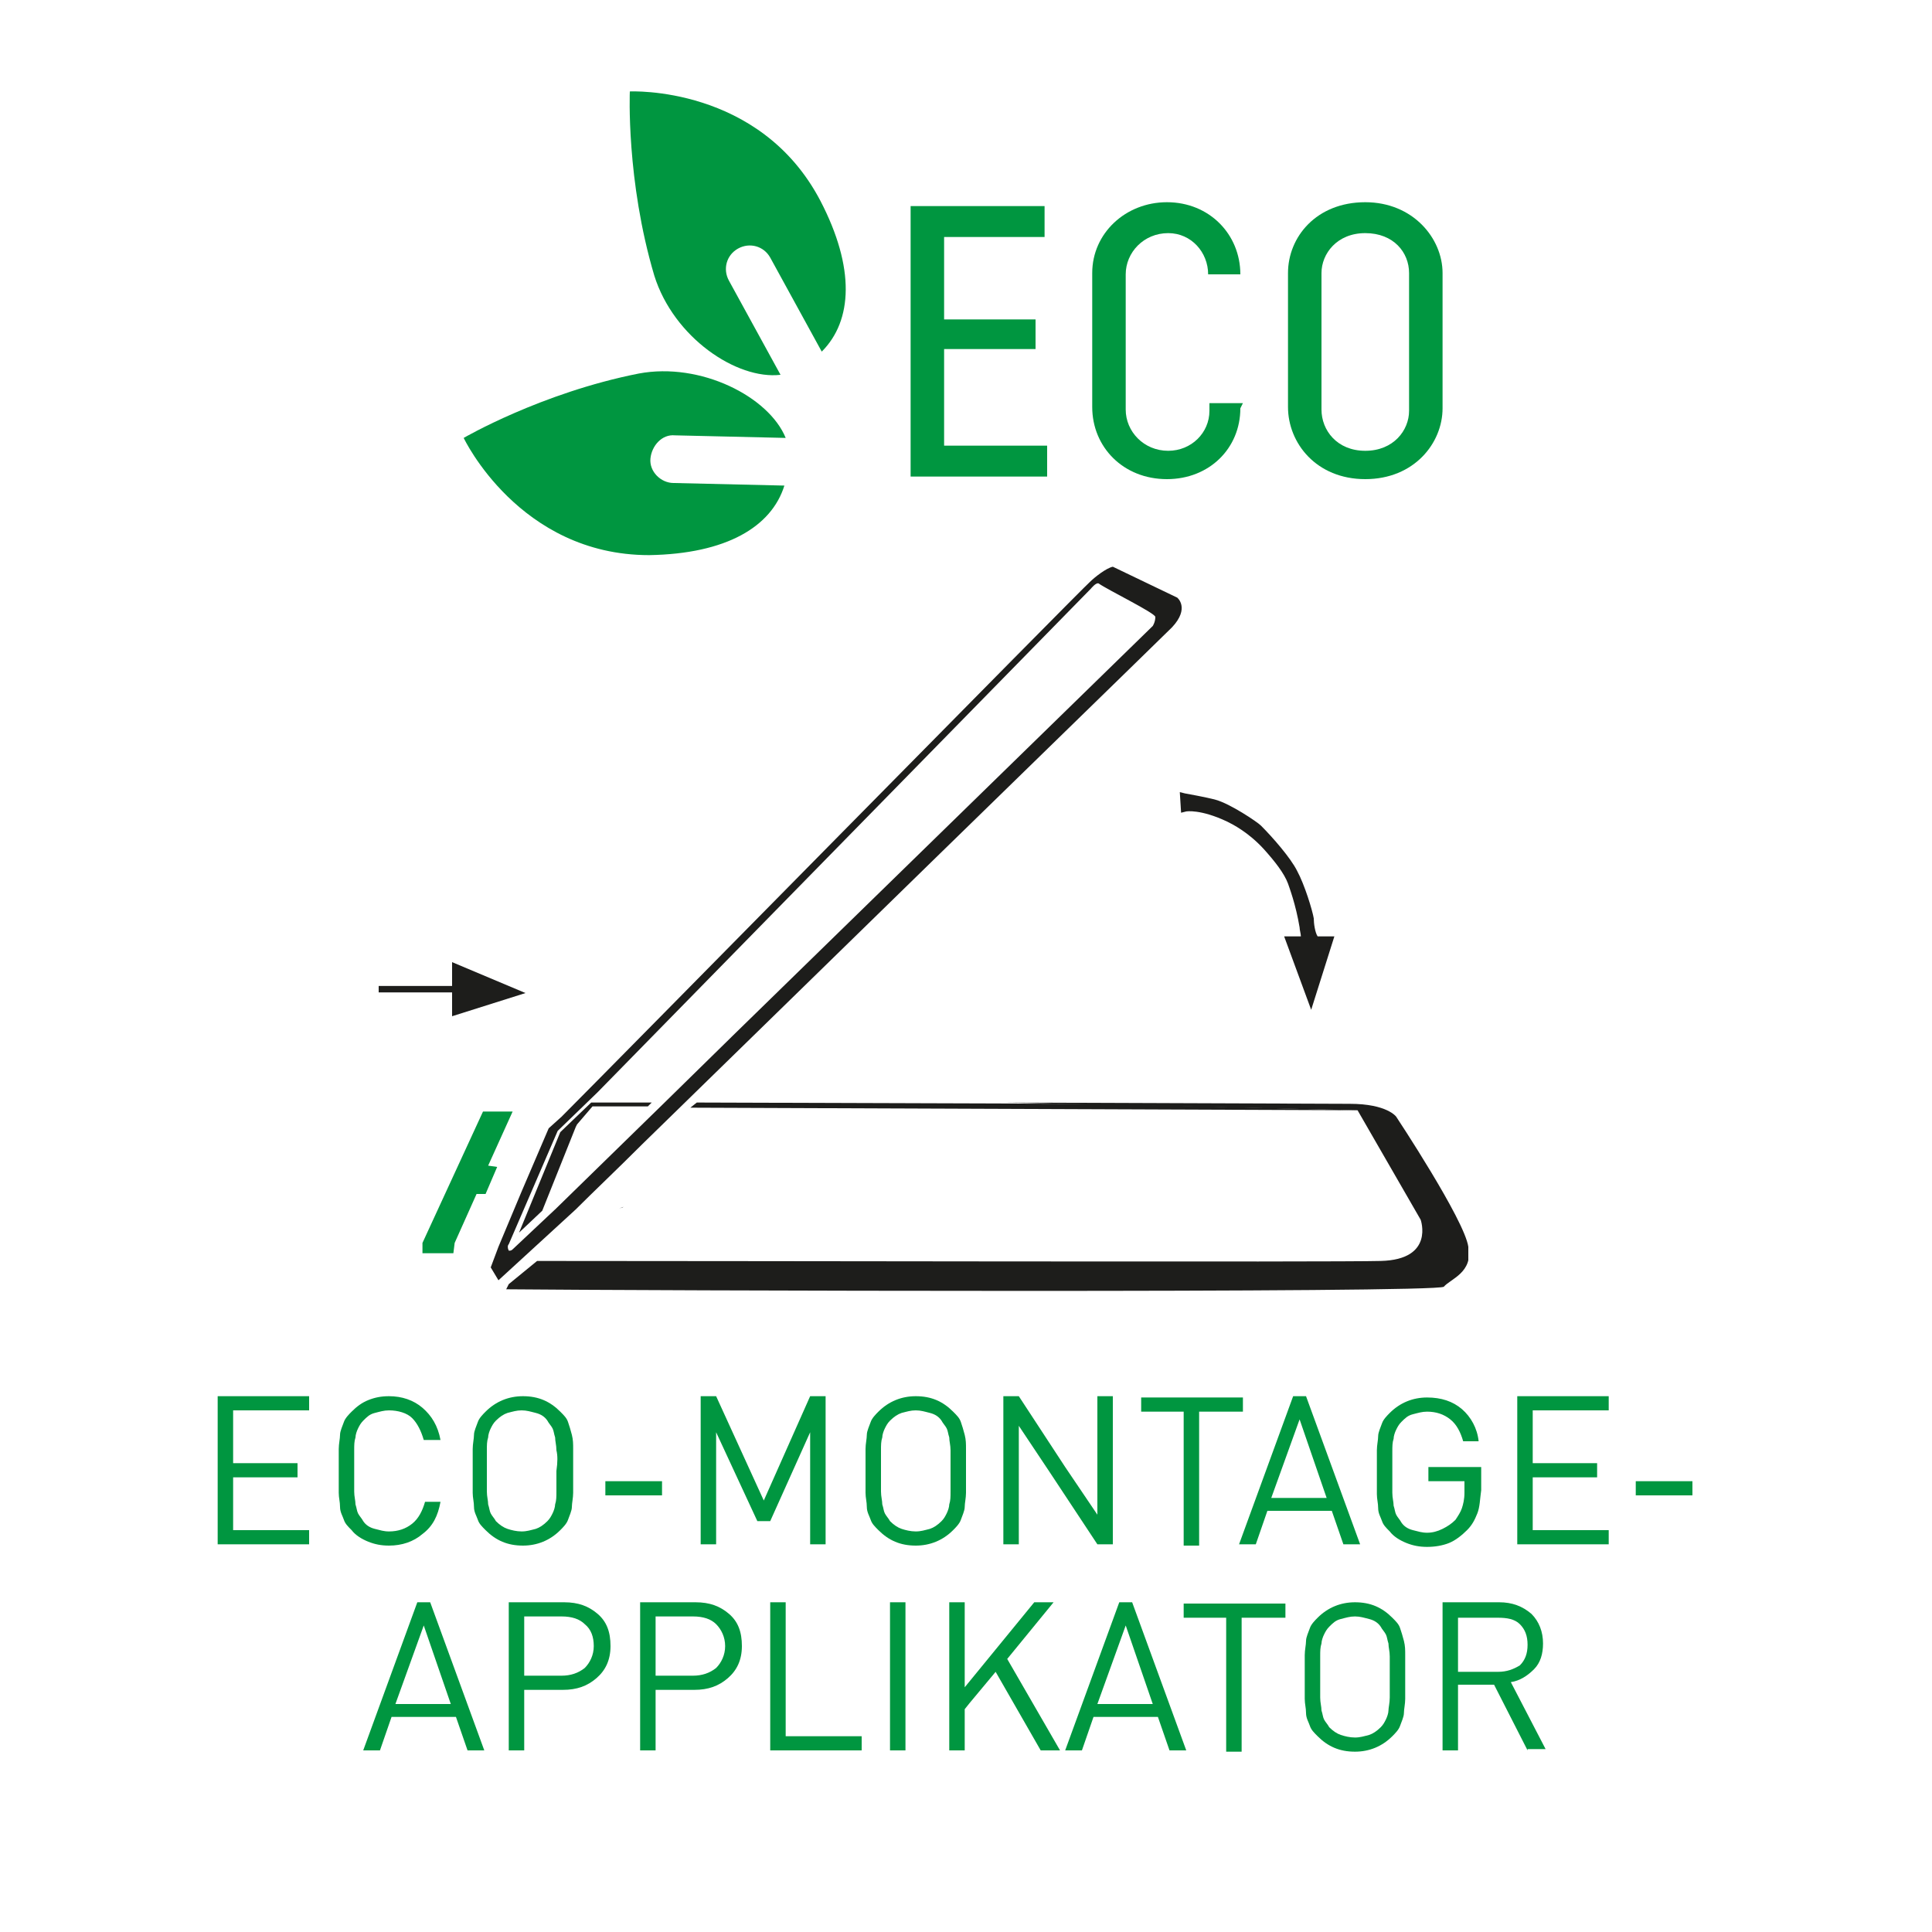
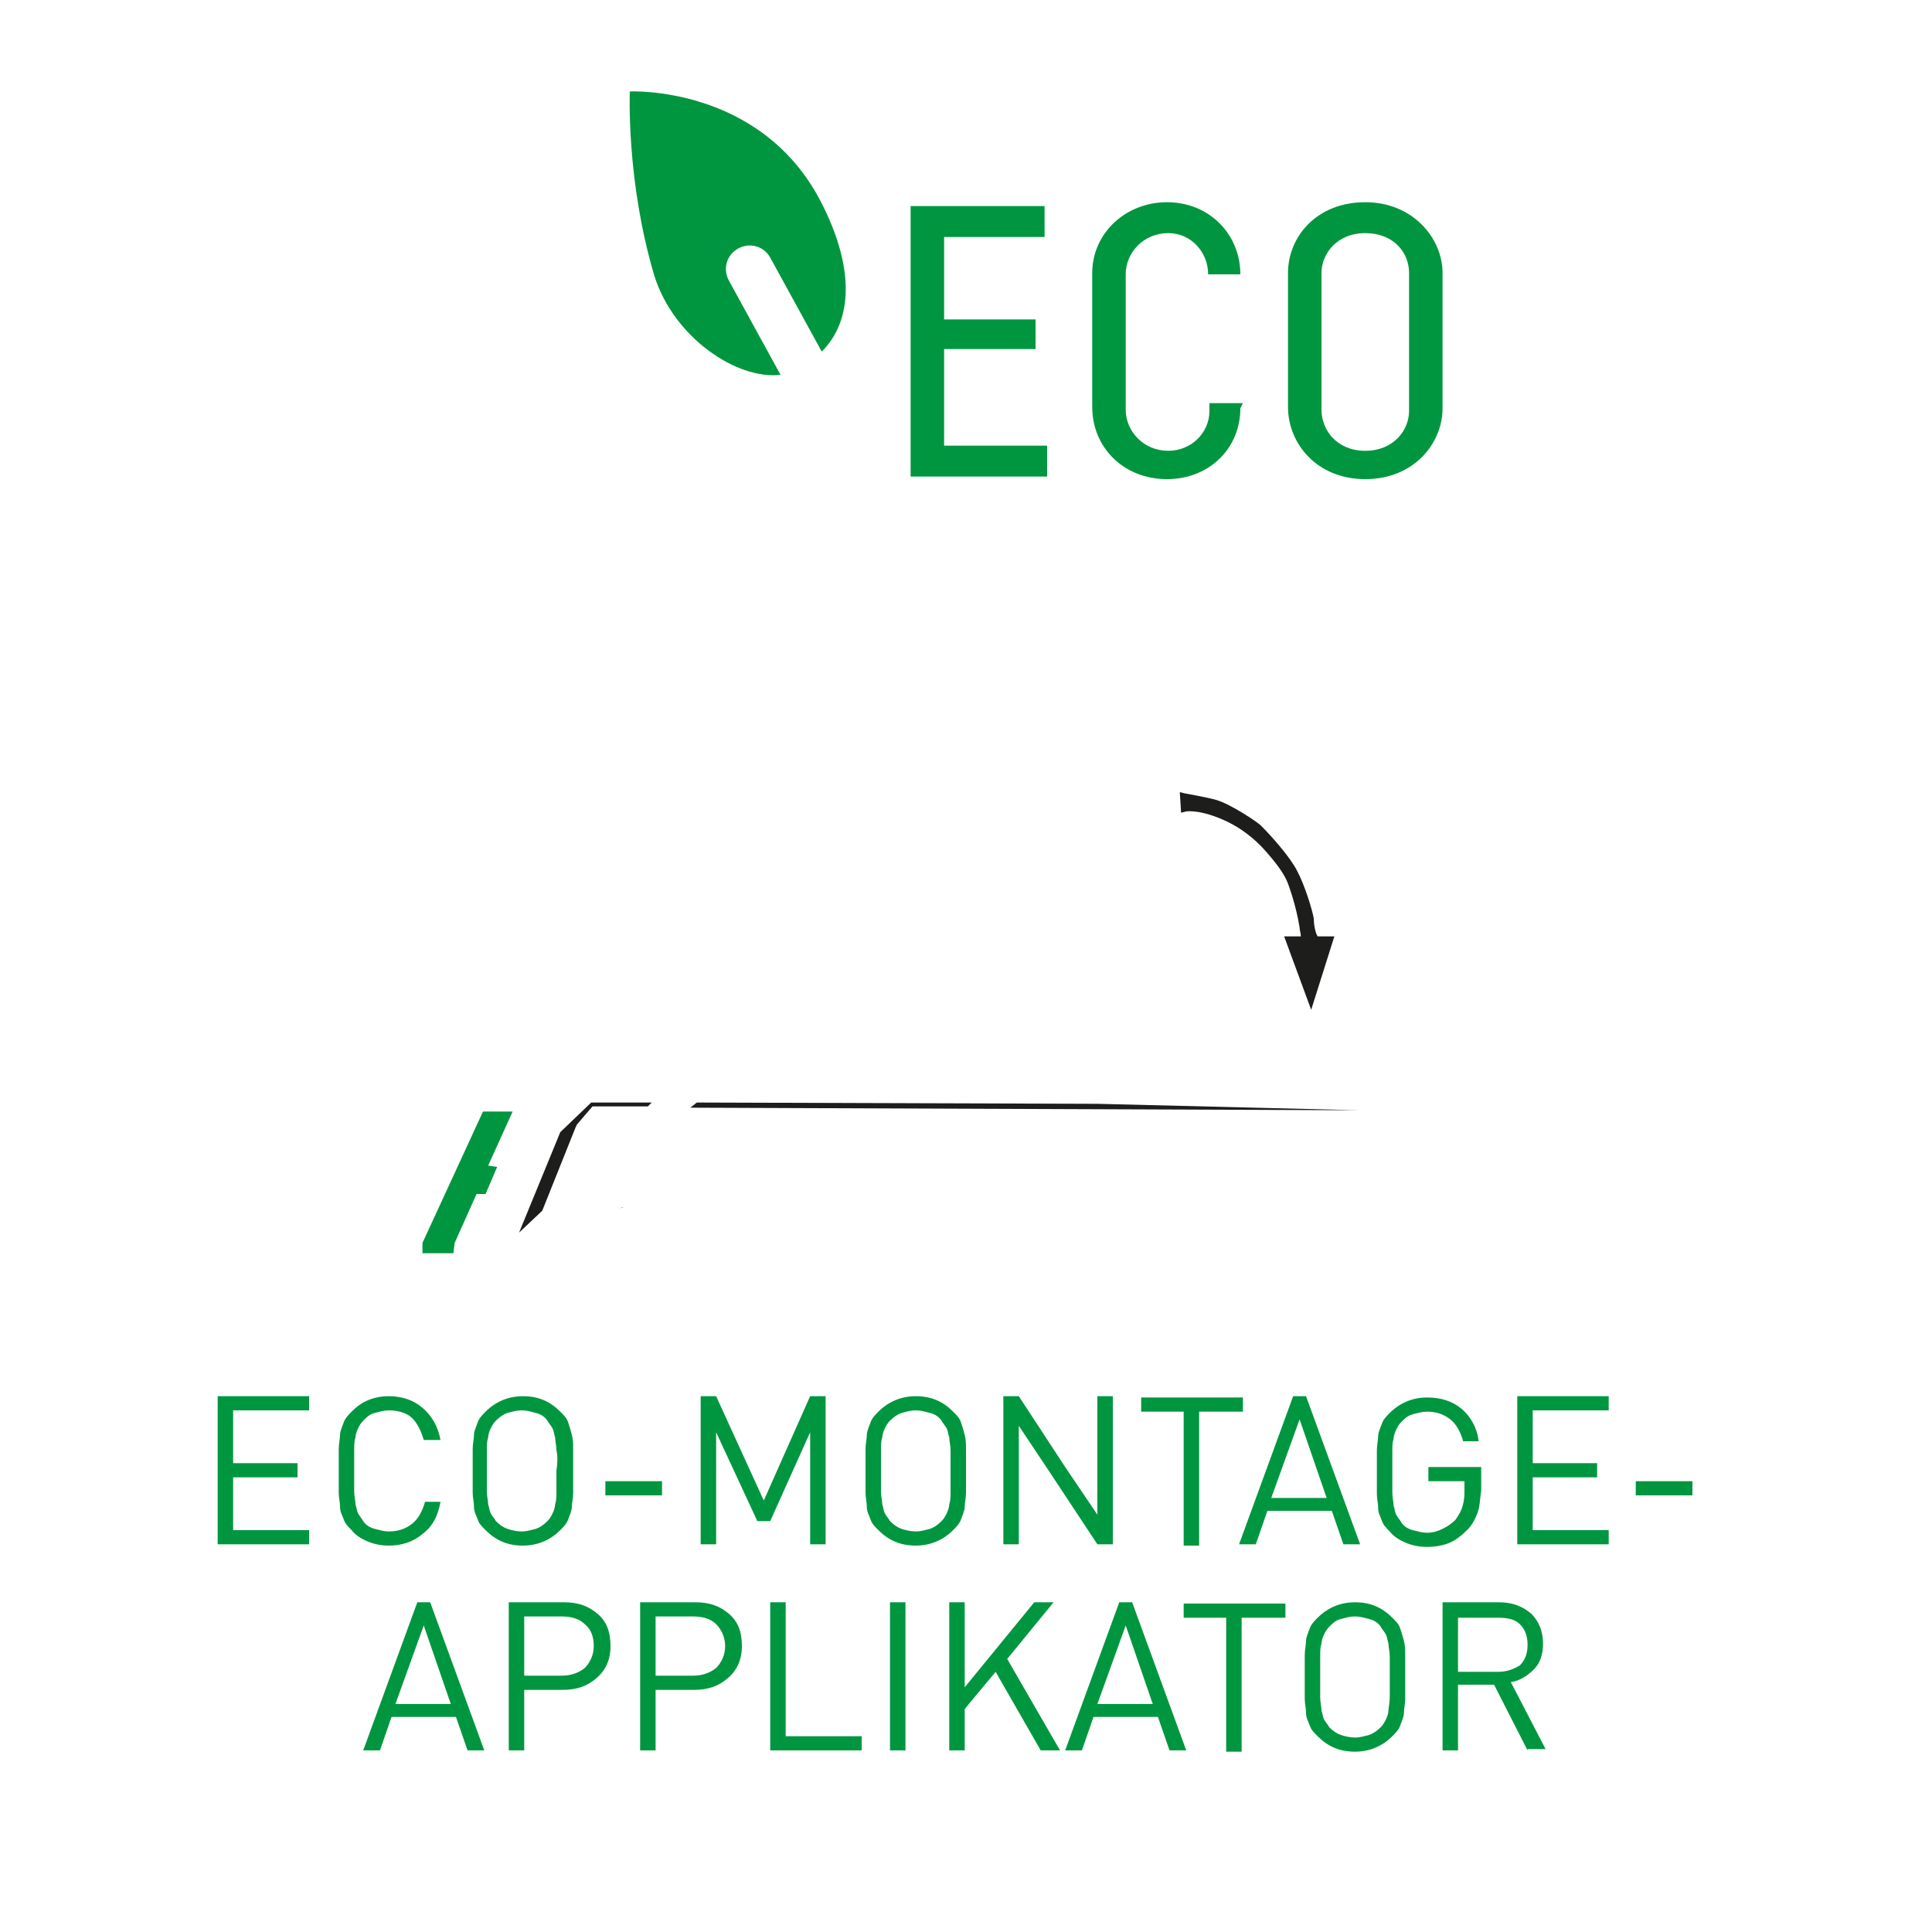
<svg xmlns="http://www.w3.org/2000/svg" xmlns:xlink="http://www.w3.org/1999/xlink" version="1.1" id="Ebene_1" x="0px" y="0px" viewBox="0 0 150 150" style="enable-background:new 0 0 150 150;" xml:space="preserve">
  <style type="text/css">
	.st0{fill:#1D1D1B;}
	
		.st1{clip-path:url(#SVGID_00000007413860306892652810000013278523308837231762_);fill:none;stroke:#1D1D1B;stroke-width:0.5;stroke-miterlimit:10;}
	.st2{clip-path:url(#SVGID_00000097476741813899156190000005258629452104430734_);fill:#1D1D1B;}
	.st3{clip-path:url(#SVGID_00000078729000009222106020000000314198879413992625_);fill:#1D1D1B;}
	.st4{clip-path:url(#SVGID_00000042004115719176228650000017895306733887202697_);fill:#1D1D1B;}
	.st5{fill:#009640;}
	.st6{enable-background:new    ;}
</style>
  <path d="M48,93.8c0.1,0,0.3,0,0.4-0.1C48.2,93.8,48.1,93.8,48,93.8L48,93.8z" />
  <g>
-     <polygon class="st0" points="35.1,74.7 35.1,78.9 40.8,77.1  " />
    <g>
      <g>
        <g>
          <g>
            <g>
              <defs>
-                 <rect id="SVGID_1_" x="29.1" y="27.1" width="84.9" height="73.2" />
-               </defs>
+                 </defs>
              <clipPath id="SVGID_00000056420562285094341740000014330384572088870302_">
                <use xlink:href="#SVGID_1_" style="overflow:visible;" />
              </clipPath>
              <line style="clip-path:url(#SVGID_00000056420562285094341740000014330384572088870302_);fill:none;stroke:#1D1D1B;stroke-width:0.5;stroke-miterlimit:10;" x1="29.4" y1="76.8" x2="36.2" y2="76.8" />
            </g>
          </g>
        </g>
      </g>
      <g>
        <g>
          <g>
            <g>
              <defs>
                <rect id="SVGID_00000175308417489634526560000006951744513473092026_" x="29.1" y="27.1" width="84.9" height="73.2" />
              </defs>
              <clipPath id="SVGID_00000139283025359797535510000013870701342477794188_">
                <use xlink:href="#SVGID_00000175308417489634526560000006951744513473092026_" style="overflow:visible;" />
              </clipPath>
              <path style="clip-path:url(#SVGID_00000139283025359797535510000013870701342477794188_);fill:#1D1D1B;" d="M102,71.3        c-0.1-0.6-0.7-2.6-1.3-3.7c-0.5-1-1.9-2.6-2.8-3.5c-0.3-0.3-2.4-1.7-3.5-2c-0.7-0.2-2.4-0.5-2.4-0.5l-0.4-0.1l0.1,1.6l0.4-0.1        c0,0,1.1-0.2,3.2,0.8c0.4,0.2,1.6,0.8,2.8,2.1c0.9,1,1.6,1.9,1.9,2.7c0.1,0.3,0.6,1.6,0.9,3.4c0,0.2,0.1,0.5,0.1,0.7h-1.3        l2.1,5.7l1.8-5.7h-1.3C102.1,72.4,102,71.7,102,71.3" />
            </g>
          </g>
        </g>
      </g>
    </g>
    <polyline class="st0" points="45.9,85.6 43.5,87.9 40.3,95.7 42.1,94 44.7,87.5 44.8,87.3 46,85.9 50.3,85.9 50.6,85.6  " />
    <g>
      <g>
        <g>
          <g>
            <g>
              <defs>
-                 <rect id="SVGID_00000025408249091625020400000014638713709068427958_" x="29.1" y="27.1" width="84.9" height="73.2" />
-               </defs>
+                 </defs>
              <clipPath id="SVGID_00000037692690306453195290000008121038685293905560_">
                <use xlink:href="#SVGID_00000025408249091625020400000014638713709068427958_" style="overflow:visible;" />
              </clipPath>
              <path style="clip-path:url(#SVGID_00000037692690306453195290000008121038685293905560_);fill:#1D1D1B;" d="M39.5,96.6        l3.8-8.8l3.1-3l38.3-39.1c0,0,0.4-0.5,0.6-0.4c0.7,0.5,4.4,2.3,4.4,2.6c0,0.4-0.2,0.7-0.2,0.7L56.8,80.5l-0.1,0.1l-5.1,5l0,0        l-8.5,8.3c0.1-0.1-3.3,3.1-3.3,3.1s-0.1,0.1-0.2,0.1h-0.1C39.4,96.9,39.4,96.7,39.5,96.6 M44.7,93.9c1.4-1.4,3.2-3.1,5.2-5.1        l0,0l12.5-12.2l0,0C75.6,63.7,90.2,49.5,91,48.7c1.4-1.5,0.4-2.3,0.4-2.3l-5-2.4c-0.5,0.1-1.4,0.8-1.8,1.2        c-0.4,0.3-37.3,37.8-41,41.5l-1,0.9l-2.1,4.9l-1.8,4.3l-0.6,1.6l0.6,1L44.7,93.9z" />
            </g>
          </g>
        </g>
      </g>
    </g>
    <polygon class="st0" points="53.6,86 105.5,86.2 85.2,85.7 54.1,85.6  " />
    <g>
      <g>
        <g>
          <g>
            <g>
              <defs>
                <rect id="SVGID_00000021086363206543423250000000672042495453545103_" x="29.1" y="27.1" width="84.9" height="73.2" />
              </defs>
              <clipPath id="SVGID_00000054238566897311871260000015275525725772126364_">
                <use xlink:href="#SVGID_00000021086363206543423250000000672042495453545103_" style="overflow:visible;" />
              </clipPath>
-               <path style="clip-path:url(#SVGID_00000054238566897311871260000015275525725772126364_);fill:#1D1D1B;" d="M105.4,86.2        L105.4,86.2l4.9,8.5c0,0,1.1,3.1-3.1,3.2c-3.4,0.1-50,0-65.5,0l-2.2,1.8l-0.2,0.4c10.1,0.1,72.3,0.3,72.8-0.2        c0.5-0.6,2.3-1.1,1.9-3.1c-0.3-2.1-5.6-10.1-5.6-10.1s-0.7-1-3.6-1L78,85.6" />
            </g>
          </g>
        </g>
      </g>
    </g>
    <polyline class="st5" points="39.8,86.3 37.5,86.3 32.8,96.5 32.8,97.3 35.2,97.3 35.3,96.5 37,92.7 37.7,92.7 38.6,90.6    37.9,90.5  " />
  </g>
  <g>
    <g class="st6">
      <path class="st5" d="M16.9,119.9v-11.5h7.1v1.1h-5.9v4.1h5v1.1h-5v4.1h5.9v1.1H16.9z" />
      <path class="st5" d="M32.8,119.1c-0.7,0.6-1.6,0.9-2.6,0.9c-0.6,0-1.1-0.1-1.6-0.3c-0.5-0.2-1-0.5-1.3-0.9    c-0.3-0.3-0.5-0.5-0.6-0.8c-0.1-0.3-0.3-0.6-0.3-1s-0.1-0.7-0.1-1.1c0-0.4,0-1,0-1.7s0-1.3,0-1.7s0.1-0.8,0.1-1.1s0.2-0.7,0.3-1    c0.1-0.3,0.4-0.6,0.6-0.8c0.4-0.4,0.8-0.7,1.3-0.9s1-0.3,1.6-0.3c1,0,1.9,0.3,2.6,0.9c0.7,0.6,1.2,1.4,1.4,2.5h-1.3    c-0.2-0.7-0.5-1.3-0.9-1.7s-1.1-0.6-1.8-0.6c-0.4,0-0.7,0.1-1.1,0.2s-0.6,0.3-0.9,0.6c-0.2,0.2-0.3,0.4-0.4,0.6    c-0.1,0.2-0.2,0.5-0.2,0.7c-0.1,0.3-0.1,0.6-0.1,1c0,0.4,0,0.9,0,1.6s0,1.2,0,1.6s0.1,0.7,0.1,1c0.1,0.3,0.1,0.5,0.2,0.7    c0.1,0.2,0.3,0.4,0.4,0.6c0.2,0.3,0.5,0.5,0.9,0.6s0.7,0.2,1.1,0.2c0.7,0,1.3-0.2,1.8-0.6s0.8-1,1-1.7h1.2    C34,117.7,33.6,118.5,32.8,119.1z" />
      <path class="st5" d="M44.5,115.9c0,0.4-0.1,0.8-0.1,1.1s-0.2,0.7-0.3,1c-0.1,0.3-0.4,0.6-0.6,0.8c-0.8,0.8-1.8,1.2-2.9,1.2    c-1.2,0-2.1-0.4-2.9-1.2c-0.3-0.3-0.5-0.5-0.6-0.8c-0.1-0.3-0.3-0.6-0.3-1s-0.1-0.7-0.1-1.1c0-0.4,0-1,0-1.7s0-1.3,0-1.7    s0.1-0.8,0.1-1.1s0.2-0.7,0.3-1c0.1-0.3,0.4-0.6,0.6-0.8c0.8-0.8,1.8-1.2,2.9-1.2c1.2,0,2.1,0.4,2.9,1.2c0.3,0.3,0.5,0.5,0.6,0.8    c0.1,0.3,0.2,0.6,0.3,1c0.1,0.4,0.1,0.7,0.1,1.1s0,1,0,1.7S44.5,115.5,44.5,115.9z M43.2,112.6c0-0.4-0.1-0.7-0.1-1    c-0.1-0.3-0.1-0.5-0.2-0.7c-0.1-0.2-0.3-0.4-0.4-0.6c-0.2-0.3-0.5-0.5-0.9-0.6s-0.7-0.2-1.1-0.2s-0.7,0.1-1.1,0.2    c-0.3,0.1-0.6,0.3-0.9,0.6c-0.2,0.2-0.3,0.4-0.4,0.6c-0.1,0.2-0.2,0.5-0.2,0.7c-0.1,0.3-0.1,0.6-0.1,1c0,0.4,0,0.9,0,1.6    c0,0.7,0,1.2,0,1.6c0,0.4,0.1,0.7,0.1,1c0.1,0.3,0.1,0.5,0.2,0.7c0.1,0.2,0.3,0.4,0.4,0.6c0.3,0.3,0.6,0.5,0.9,0.6    c0.3,0.1,0.7,0.2,1.1,0.2s0.7-0.1,1.1-0.2c0.3-0.1,0.6-0.3,0.9-0.6c0.2-0.2,0.3-0.4,0.4-0.6c0.1-0.2,0.2-0.5,0.2-0.7    c0.1-0.3,0.1-0.6,0.1-1s0-0.9,0-1.6C43.3,113.5,43.3,113,43.2,112.6z" />
      <path class="st5" d="M47,116.1v-1.1h4.4v1.1H47z" />
      <path class="st5" d="M62.9,119.9v-8.7l-3.1,6.9h-1l-3.2-6.9v8.7h-1.2v-11.5h1.2l3.7,8.1l3.6-8.1h1.2v11.5H62.9z" />
      <path class="st5" d="M75,115.9c0,0.4-0.1,0.8-0.1,1.1s-0.2,0.7-0.3,1c-0.1,0.3-0.4,0.6-0.6,0.8c-0.8,0.8-1.8,1.2-2.9,1.2    c-1.2,0-2.1-0.4-2.9-1.2c-0.3-0.3-0.5-0.5-0.6-0.8c-0.1-0.3-0.3-0.6-0.3-1s-0.1-0.7-0.1-1.1c0-0.4,0-1,0-1.7s0-1.3,0-1.7    s0.1-0.8,0.1-1.1s0.2-0.7,0.3-1c0.1-0.3,0.4-0.6,0.6-0.8c0.8-0.8,1.8-1.2,2.9-1.2c1.2,0,2.1,0.4,2.9,1.2c0.3,0.3,0.5,0.5,0.6,0.8    c0.1,0.3,0.2,0.6,0.3,1c0.1,0.4,0.1,0.7,0.1,1.1s0,1,0,1.7S75,115.5,75,115.9z M73.8,112.6c0-0.4-0.1-0.7-0.1-1    c-0.1-0.3-0.1-0.5-0.2-0.7c-0.1-0.2-0.3-0.4-0.4-0.6c-0.2-0.3-0.5-0.5-0.9-0.6s-0.7-0.2-1.1-0.2s-0.7,0.1-1.1,0.2    c-0.3,0.1-0.6,0.3-0.9,0.6c-0.2,0.2-0.3,0.4-0.4,0.6c-0.1,0.2-0.2,0.5-0.2,0.7c-0.1,0.3-0.1,0.6-0.1,1c0,0.4,0,0.9,0,1.6    c0,0.7,0,1.2,0,1.6c0,0.4,0.1,0.7,0.1,1c0.1,0.3,0.1,0.5,0.2,0.7c0.1,0.2,0.3,0.4,0.4,0.6c0.3,0.3,0.6,0.5,0.9,0.6    c0.3,0.1,0.7,0.2,1.1,0.2s0.7-0.1,1.1-0.2c0.3-0.1,0.6-0.3,0.9-0.6c0.2-0.2,0.3-0.4,0.4-0.6c0.1-0.2,0.2-0.5,0.2-0.7    c0.1-0.3,0.1-0.6,0.1-1s0-0.9,0-1.6C73.8,113.5,73.8,113,73.8,112.6z" />
      <path class="st5" d="M85.2,119.9l-3.7-5.6l-2.4-3.6v9.2h-1.2v-11.5h1.2l3.6,5.5l2.5,3.7v-9.2h1.2v11.5H85.2z" />
      <path class="st5" d="M93.1,109.6v10.4h-1.2v-10.4h-3.3v-1.1h7.9v1.1H93.1z" />
      <path class="st5" d="M104.3,119.9l-0.9-2.6h-5l-0.9,2.6h-1.3l4.2-11.5h1l4.2,11.5H104.3z M100.9,110.2l-2.2,6.1h4.3L100.9,110.2z" />
      <path class="st5" d="M114.7,117.5c-0.2,0.5-0.4,0.9-0.8,1.3c-0.4,0.4-0.9,0.8-1.4,1s-1.1,0.3-1.7,0.3c-0.6,0-1.1-0.1-1.6-0.3    c-0.5-0.2-1-0.5-1.3-0.9c-0.3-0.3-0.5-0.5-0.6-0.8c-0.1-0.3-0.3-0.6-0.3-1s-0.1-0.7-0.1-1.1c0-0.4,0-1,0-1.7s0-1.3,0-1.7    c0-0.4,0.1-0.8,0.1-1.1s0.2-0.7,0.3-1c0.1-0.3,0.4-0.6,0.6-0.8c0.8-0.8,1.8-1.2,2.9-1.2c1.1,0,2,0.3,2.7,0.9    c0.7,0.6,1.2,1.5,1.3,2.5h-1.2c-0.2-0.7-0.5-1.3-1-1.7c-0.5-0.4-1.1-0.6-1.8-0.6c-0.4,0-0.7,0.1-1.1,0.2s-0.6,0.3-0.9,0.6    c-0.2,0.2-0.3,0.4-0.4,0.6c-0.1,0.2-0.2,0.5-0.2,0.7c-0.1,0.3-0.1,0.6-0.1,1c0,0.4,0,0.9,0,1.6s0,1.2,0,1.6c0,0.4,0.1,0.7,0.1,1    c0.1,0.3,0.1,0.5,0.2,0.7c0.1,0.2,0.3,0.4,0.4,0.6c0.2,0.3,0.5,0.5,0.9,0.6s0.7,0.2,1.1,0.2c0.4,0,0.8-0.1,1.2-0.3s0.7-0.4,1-0.7    c0.2-0.3,0.4-0.6,0.5-0.9s0.2-0.7,0.2-1.2V115h-2.8v-1.1h4.1v1.8C114.9,116.4,114.9,117,114.7,117.5z" />
      <path class="st5" d="M117.8,119.9v-11.5h7.1v1.1H119v4.1h5v1.1h-5v4.1h5.9v1.1H117.8z" />
      <path class="st5" d="M127,116.1v-1.1h4.4v1.1H127z" />
    </g>
    <g class="st6">
      <path class="st5" d="M36.3,135.9l-0.9-2.6h-5l-0.9,2.6h-1.3l4.2-11.5h1l4.2,11.5H36.3z M32.9,126.2l-2.2,6.1h4.3L32.9,126.2z" />
      <path class="st5" d="M46.3,130.3c-0.7,0.6-1.5,0.9-2.6,0.9h-3v4.7h-1.2v-11.5h4.3c1.1,0,1.9,0.3,2.6,0.9s1,1.4,1,2.5    S47,129.7,46.3,130.3z M45.4,126.1c-0.4-0.4-1-0.6-1.8-0.6h-2.9v4.6h2.9c0.7,0,1.3-0.2,1.8-0.6c0.4-0.4,0.7-1,0.7-1.7    C46.1,127.1,45.9,126.5,45.4,126.1z" />
      <path class="st5" d="M56.5,130.3c-0.7,0.6-1.5,0.9-2.6,0.9h-3v4.7h-1.2v-11.5h4.3c1.1,0,1.9,0.3,2.6,0.9s1,1.4,1,2.5    S57.2,129.7,56.5,130.3z M55.6,126.1c-0.4-0.4-1-0.6-1.8-0.6h-2.9v4.6h2.9c0.7,0,1.3-0.2,1.8-0.6c0.4-0.4,0.7-1,0.7-1.7    C56.3,127.1,56,126.5,55.6,126.1z" />
      <path class="st5" d="M59.8,135.9v-11.5h1.2v10.4h5.9v1.1H59.8z" />
      <path class="st5" d="M69.1,135.9v-11.5h1.2v11.5H69.1z" />
      <path class="st5" d="M80.8,135.9l-3.5-6.1l-2,2.4l-0.4,0.5v3.2h-1.2v-11.5h1.2v6.6l5.4-6.6h1.5l-3.6,4.4l4.1,7.1H80.8z" />
      <path class="st5" d="M90.8,135.9l-0.9-2.6h-5l-0.9,2.6h-1.3l4.2-11.5h1l4.2,11.5H90.8z M87.4,126.2l-2.2,6.1h4.3L87.4,126.2z" />
      <path class="st5" d="M96.4,125.6v10.4h-1.2v-10.4h-3.3v-1.1h7.9v1.1H96.4z" />
      <path class="st5" d="M109.1,131.9c0,0.4-0.1,0.8-0.1,1.1s-0.2,0.7-0.3,1s-0.4,0.6-0.6,0.8c-0.8,0.8-1.8,1.2-2.9,1.2    c-1.2,0-2.1-0.4-2.9-1.2c-0.3-0.3-0.5-0.5-0.6-0.8c-0.1-0.3-0.3-0.6-0.3-1s-0.1-0.7-0.1-1.1c0-0.4,0-1,0-1.7s0-1.3,0-1.7    c0-0.4,0.1-0.8,0.1-1.1s0.2-0.7,0.3-1c0.1-0.3,0.4-0.6,0.6-0.8c0.8-0.8,1.8-1.2,2.9-1.2c1.2,0,2.1,0.4,2.9,1.2    c0.3,0.3,0.5,0.5,0.6,0.8s0.2,0.6,0.3,1c0.1,0.4,0.1,0.7,0.1,1.1c0,0.4,0,1,0,1.7S109.1,131.5,109.1,131.9z M107.9,128.6    c0-0.4-0.1-0.7-0.1-1c-0.1-0.3-0.1-0.5-0.2-0.7s-0.3-0.4-0.4-0.6c-0.2-0.3-0.5-0.5-0.9-0.6s-0.7-0.2-1.1-0.2    c-0.4,0-0.7,0.1-1.1,0.2s-0.6,0.3-0.9,0.6c-0.2,0.2-0.3,0.4-0.4,0.6c-0.1,0.2-0.2,0.5-0.2,0.7c-0.1,0.3-0.1,0.6-0.1,1    c0,0.4,0,0.9,0,1.6c0,0.7,0,1.2,0,1.6c0,0.4,0.1,0.7,0.1,1c0.1,0.3,0.1,0.5,0.2,0.7c0.1,0.2,0.3,0.4,0.4,0.6    c0.3,0.3,0.6,0.5,0.9,0.6c0.3,0.1,0.7,0.2,1.1,0.2c0.4,0,0.7-0.1,1.1-0.2c0.3-0.1,0.6-0.3,0.9-0.6c0.2-0.2,0.3-0.4,0.4-0.6    c0.1-0.2,0.2-0.5,0.2-0.7s0.1-0.6,0.1-1c0-0.4,0-0.9,0-1.6C107.9,129.5,107.9,129,107.9,128.6z" />
      <path class="st5" d="M118.6,135.9l-2.6-5.1h-2.8v5.1H112v-11.5h4.4c1,0,1.8,0.3,2.5,0.9c0.6,0.6,0.9,1.4,0.9,2.3    c0,0.8-0.2,1.5-0.7,2c-0.5,0.5-1.1,0.9-1.8,1l2.7,5.2H118.6z M118,126.1c-0.4-0.4-1-0.5-1.7-0.5h-3.1v4.2h3.1    c0.7,0,1.2-0.2,1.7-0.5c0.4-0.4,0.6-0.9,0.6-1.6S118.4,126.5,118,126.1z" />
    </g>
  </g>
  <g>
    <g>
      <g>
        <path class="st5" d="M81.1,16v2.4h-7.8v6.4h7.1v2.3h-7.1v7.5h8V37H70.7V16H81.1z" />
        <path class="st5" d="M96.3,31.7c0,3.1-2.4,5.5-5.7,5.5c-3.4,0-5.8-2.5-5.8-5.6V21.2c0-3.1,2.6-5.5,5.8-5.5c3.3,0,5.7,2.5,5.7,5.6     h-2.5c0-1.7-1.3-3.2-3.1-3.2c-1.9,0-3.3,1.5-3.3,3.2v10.5c0,1.7,1.4,3.2,3.3,3.2c1.8,0,3.2-1.4,3.2-3.1v-0.6h2.6L96.3,31.7     L96.3,31.7z" />
        <path class="st5" d="M112,31.7c0,2.7-2.2,5.5-6,5.5s-6-2.8-6-5.6V21.2c0-2.8,2.2-5.5,6-5.5c3.7,0,6,2.8,6,5.5V31.7z M109.4,21.2     c0-1.6-1.2-3.1-3.4-3.1c-2.2,0-3.4,1.6-3.4,3.1v10.6c0,1.6,1.2,3.2,3.4,3.2c2.2,0,3.4-1.6,3.4-3.1V21.2z" />
      </g>
-       <path class="st5" d="M61,34c-1.3-3.2-6.6-5.9-11.4-5C42,30.5,36,34,36,34s4.3,9.1,14.4,9.1c6-0.1,9.5-2.2,10.5-5.4l-8.6-0.2    c-1,0-1.9-0.9-1.8-1.9s0.9-1.9,1.9-1.8L61,34z" />
      <path class="st5" d="M63.7,15.6c-4.7-9-14.8-8.5-14.8-8.5s-0.3,6.9,1.9,14.3c1.5,4.8,6.4,8.1,9.8,7.7l-4-7.3    c-0.5-0.9-0.2-2,0.7-2.5s2-0.2,2.5,0.7l4,7.3C66.2,24.9,66.4,20.8,63.7,15.6" />
    </g>
  </g>
</svg>